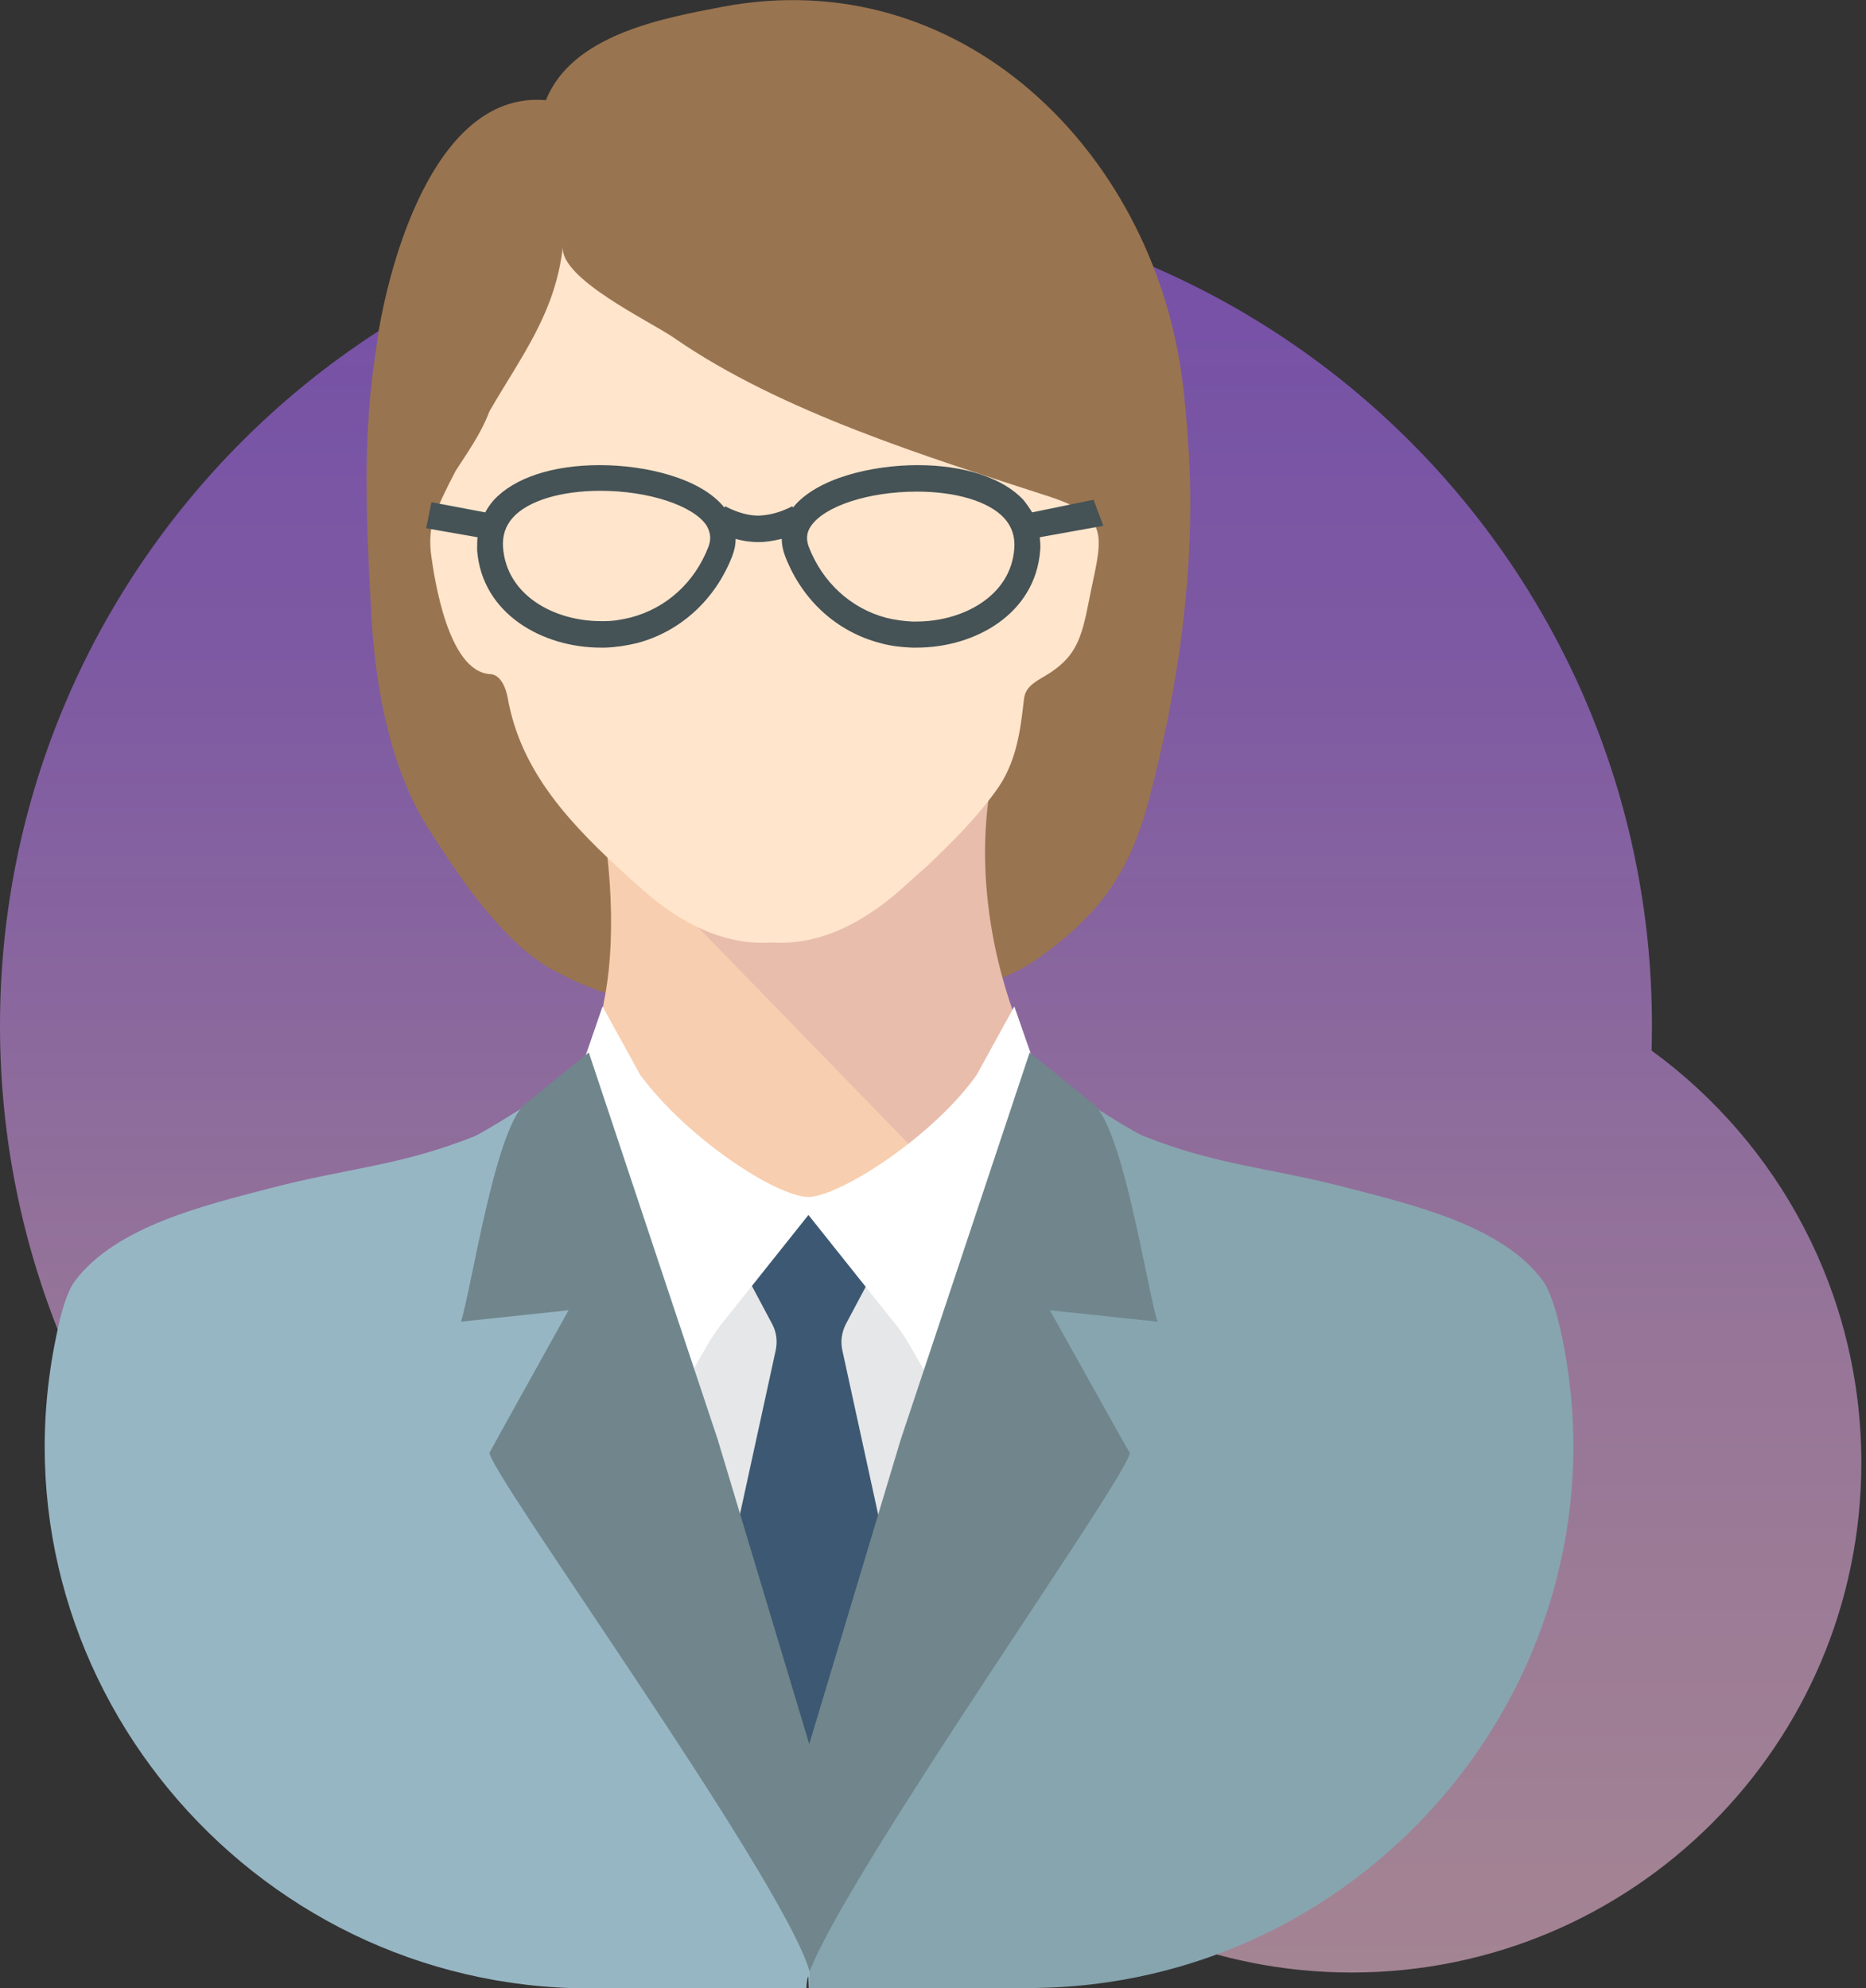
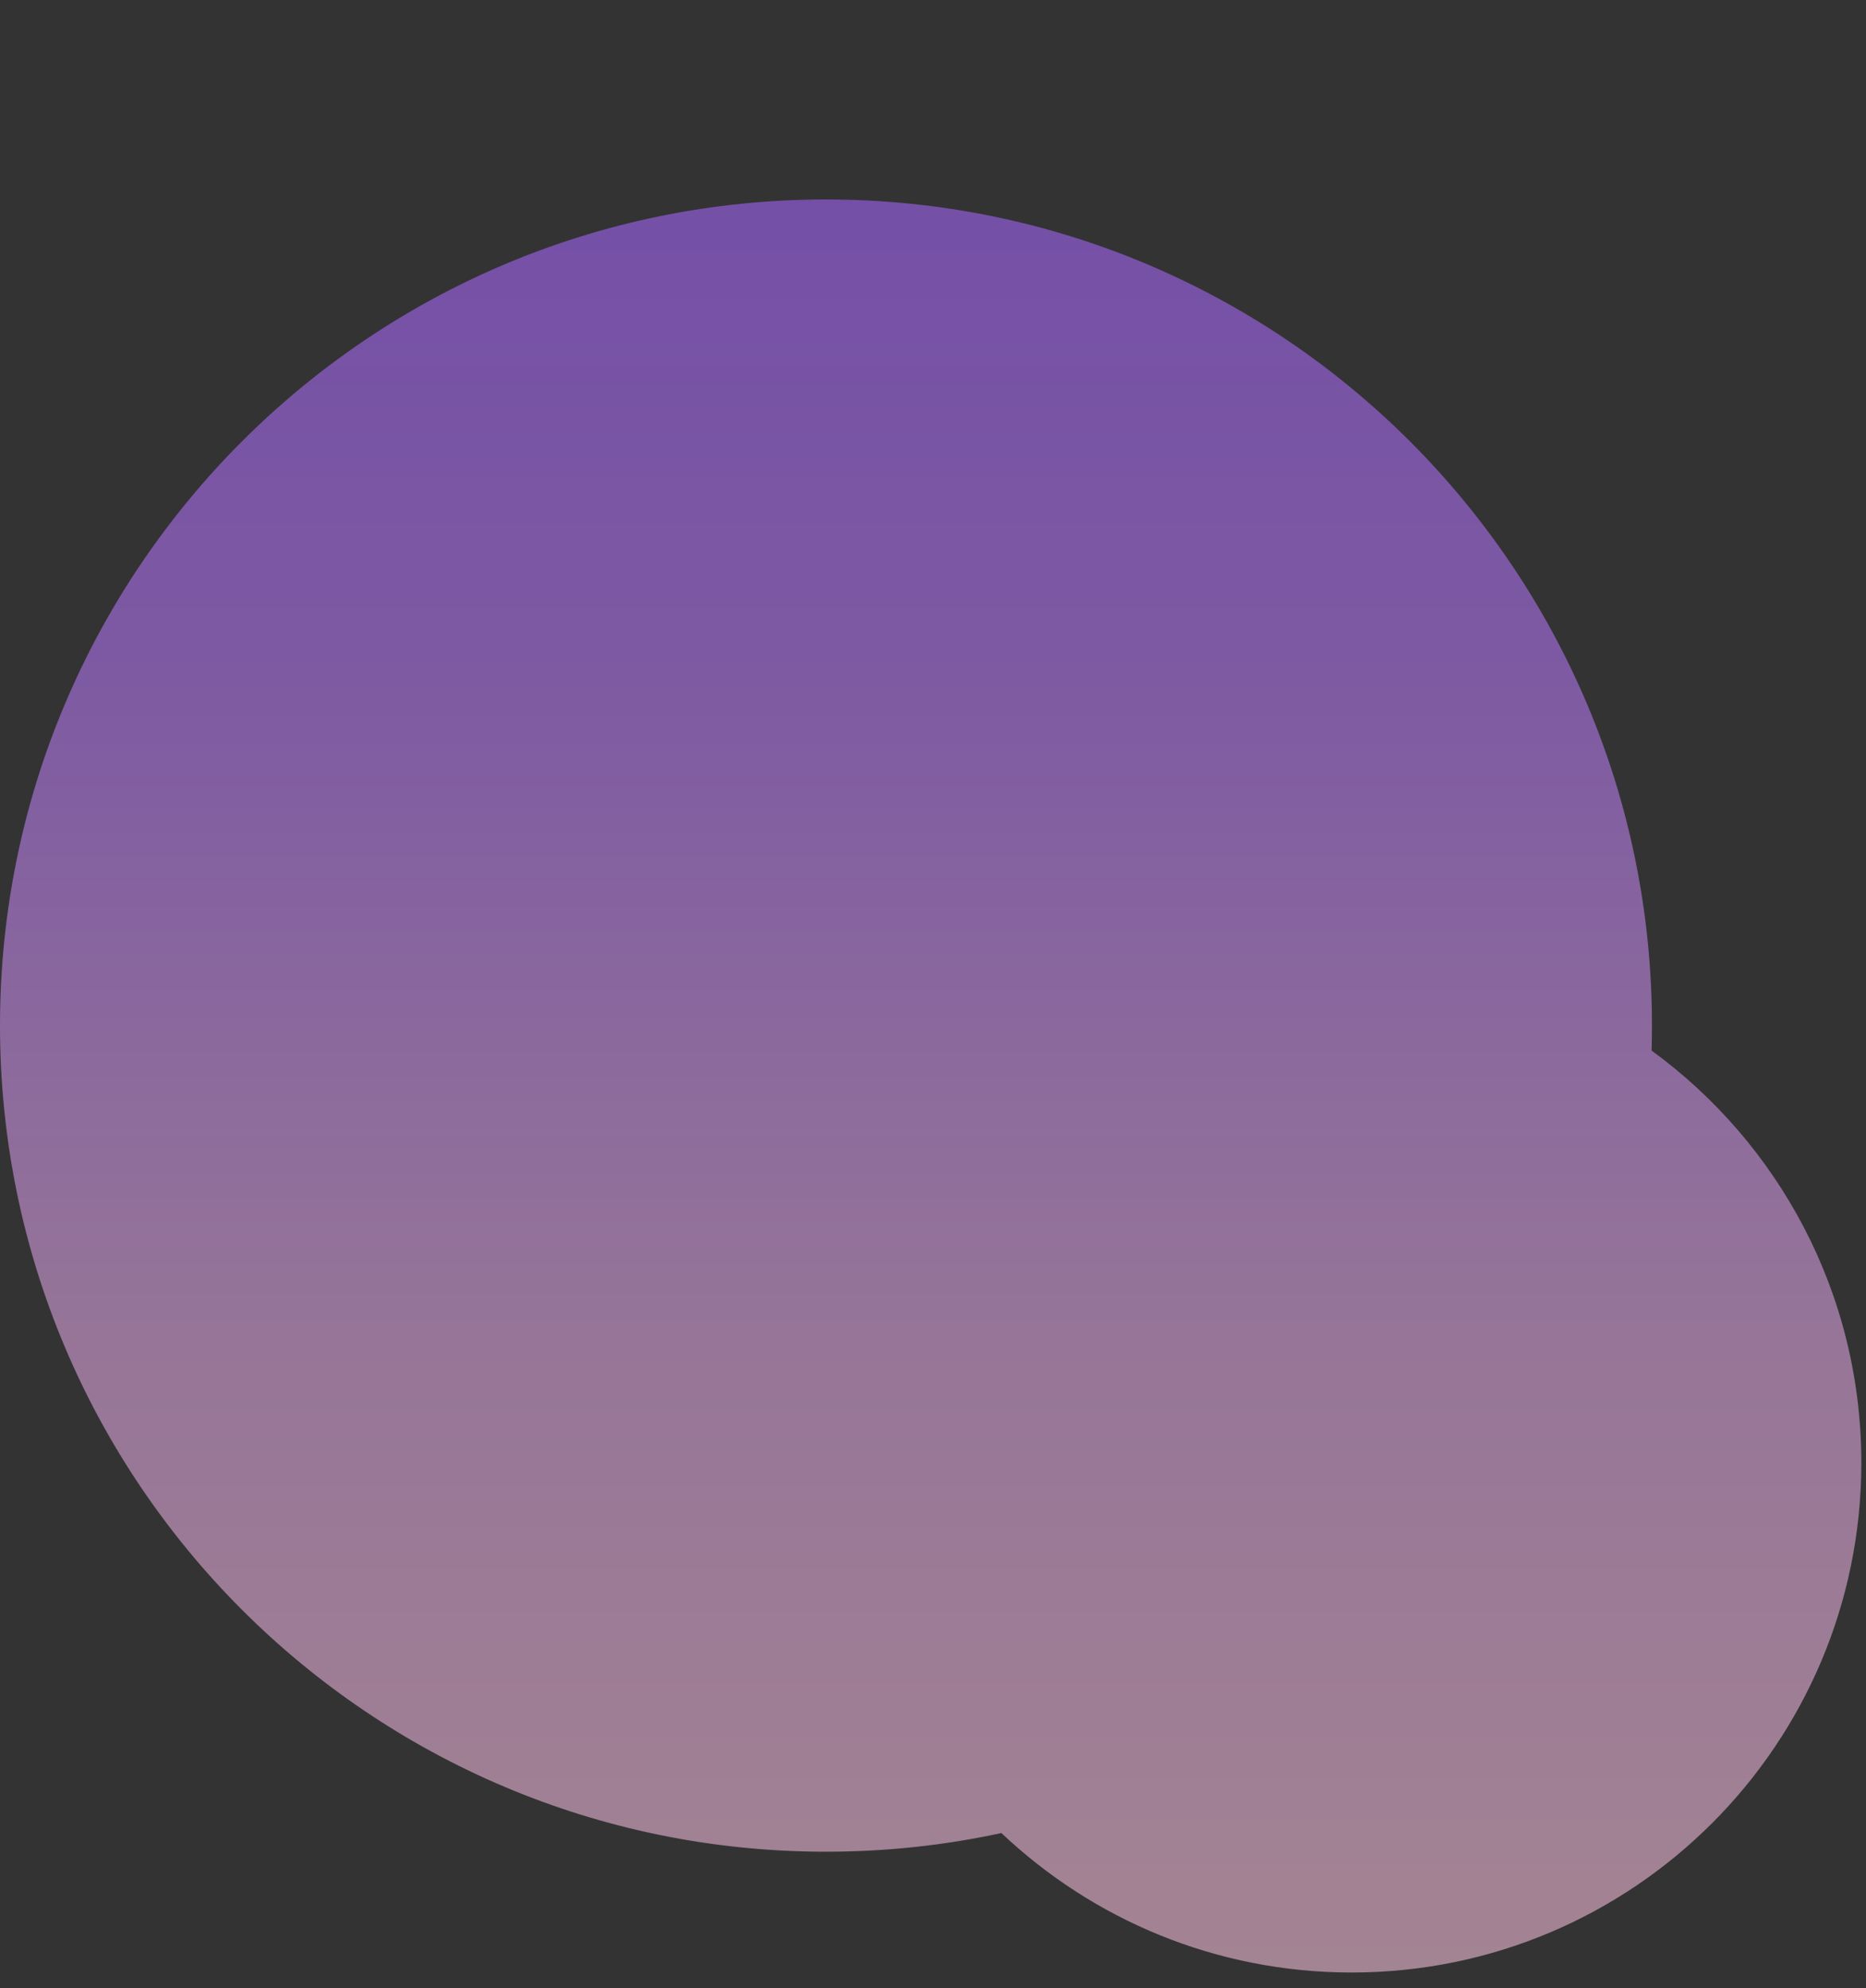
<svg xmlns="http://www.w3.org/2000/svg" width="92" height="98" viewBox="0 0 92 98" fill="none">
  <rect x="0" y="0" width="92" height="98" fill="#333333" stroke="none" />
  <path fill-rule="evenodd" clip-rule="evenodd" d="M81.429 51.788C81.441 51.379 81.447 50.968 81.447 50.557C81.447 28.066 63.215 9.833 40.724 9.833C18.233 9.833 0 28.066 0 50.557C0 73.048 18.233 91.28 40.724 91.28C43.691 91.28 46.585 90.963 49.373 90.36C53.875 94.621 59.953 97.235 66.642 97.235C80.52 97.235 91.77 85.985 91.77 72.107C91.77 63.756 87.697 56.357 81.429 51.788Z" fill="url(#paint0_linear)" fill-opacity="0.6" />
  <g clip-path="url(#clip0)">
    <path d="M25.359 6.987C25.639 6.706 25.898 6.425 26.137 6.164C25.898 6.425 25.639 6.706 25.359 6.987Z" fill="#2B2924" />
-     <path d="M58.624 22.487C58.544 21.182 58.444 19.857 58.265 18.532C56.749 7.449 47.376 -1.907 35.59 0.341C32.658 0.903 28.211 1.707 26.915 4.939C21.65 4.477 19.336 12.348 18.658 16.384C18.538 17.227 18.419 18.05 18.319 18.873C17.9 22.728 18.1 26.603 18.319 30.458C18.518 33.911 19.236 37.887 21.131 40.858C22.607 43.187 24.801 46.48 27.273 47.825C32.339 50.556 37.863 50.295 43.348 49.432C46.06 49.01 48.892 48.91 51.265 47.183C54.197 45.075 55.672 43.047 56.63 39.493C58.086 33.972 58.923 28.229 58.624 22.487Z" fill="#997450" />
    <path d="M29.765 49.432C28.948 53.407 39.198 61.017 39.198 61.017L46.019 57.523L29.765 40.939C29.765 40.919 30.583 45.457 29.765 49.432Z" fill="#F7CEAF" />
    <path d="M48.771 39.152C49.469 34.373 29.766 40.919 29.766 40.919L46.877 58.527L50.287 50.737C50.307 50.737 47.854 45.396 48.771 39.152Z" fill="#E8BDAC" />
    <path d="M49.07 39.031C50.107 37.646 50.306 36.06 50.486 34.453C50.566 33.751 51.224 33.53 51.802 33.148C53.019 32.325 53.318 31.522 53.677 29.675C54.275 26.583 54.933 25.519 51.722 24.475C45.799 22.547 38.48 20.299 33.215 16.644C32.059 15.841 27.571 13.733 27.751 12.147C27.392 15.42 25.697 17.568 24.141 20.258C24.141 20.279 24.141 20.279 24.121 20.299C23.703 21.403 23.044 22.306 22.466 23.21C22.007 24.073 21.608 24.916 21.329 25.679C21.21 26.221 21.17 26.784 21.269 27.446C21.409 28.41 22.067 33.108 24.161 33.229C24.66 33.249 24.919 33.851 25.019 34.333C25.657 38.088 28.19 40.698 31.021 43.268C31.201 43.428 31.401 43.609 31.58 43.77C33.754 45.717 35.908 46.601 38.041 46.46C40.175 46.601 42.329 45.717 44.503 43.77C44.902 43.408 45.301 43.047 45.719 42.685C46.916 41.541 48.093 40.376 49.07 39.031Z" fill="#FFE5CB" />
    <path d="M48.752 66.538C46.618 63.747 43.447 60.736 39.858 59.812C36.288 60.736 33.097 63.747 30.963 66.538C30.664 66.94 30.584 67.462 30.784 67.924L39.578 88.764C39.658 88.925 39.738 89.065 39.858 89.166C39.957 89.045 40.057 88.925 40.137 88.764L48.932 67.924C49.131 67.462 49.071 66.94 48.752 66.538Z" fill="#E6E7E8" />
-     <path d="M39.758 97.999C39.778 97.638 39.818 97.437 39.858 97.437C39.858 97.437 39.858 97.638 39.878 97.999H39.958L39.938 86.334C39.918 86.394 39.898 86.454 39.878 86.534C39.08 83.904 38.282 81.294 37.485 78.664C34.772 69.769 32.04 60.855 29.348 51.96C29.468 52.342 24.023 55.755 23.385 56.016C19.715 57.482 17.083 57.582 13.274 58.586C10.123 59.409 5.696 60.453 3.681 63.164C3.342 63.626 3.023 64.569 2.764 65.915C-0.686 82.519 12.237 98.019 29.089 98.019H39.758V97.999Z" fill="#97B6C4" />
+     <path d="M39.758 97.999C39.778 97.638 39.818 97.437 39.858 97.437C39.858 97.437 39.858 97.638 39.878 97.999H39.958L39.938 86.334C39.918 86.394 39.898 86.454 39.878 86.534C39.08 83.904 38.282 81.294 37.485 78.664C29.468 52.342 24.023 55.755 23.385 56.016C19.715 57.482 17.083 57.582 13.274 58.586C10.123 59.409 5.696 60.453 3.681 63.164C3.342 63.626 3.023 64.569 2.764 65.915C-0.686 82.519 12.237 98.019 29.089 98.019H39.758V97.999Z" fill="#97B6C4" />
    <path d="M50.687 98C67.539 98 80.462 82.5 77.012 65.895C76.732 64.57 76.413 63.607 76.074 63.145C74.08 60.414 69.633 59.39 66.482 58.567C62.672 57.563 60.04 57.463 56.37 55.997C55.732 55.756 50.288 52.323 50.408 51.941C47.695 60.836 44.983 69.751 42.271 78.645C41.493 81.195 40.715 83.765 39.938 86.315L39.957 98H50.687Z" fill="#87A5AF" />
-     <path d="M44.604 80.653L41.533 66.578C41.433 66.136 41.493 65.675 41.713 65.253L42.889 63.044C42.949 62.904 42.909 62.763 42.809 62.663C42.351 62.221 41.912 61.76 41.453 61.318C41.154 61.017 40.775 60.715 40.596 60.334C40.476 60.053 40.117 59.41 39.718 59.671C39.359 59.912 39.24 60.294 39.02 60.595C38.781 60.916 38.442 61.177 38.163 61.458C37.764 61.86 37.365 62.261 36.966 62.663C36.867 62.763 36.827 62.924 36.886 63.044L38.063 65.253C38.282 65.655 38.342 66.116 38.242 66.578L35.171 80.653C35.151 80.733 35.151 80.793 35.191 80.874L39.459 91.896C39.539 92.097 39.758 92.157 39.918 92.077C40.097 92.137 40.297 92.097 40.376 91.896L44.644 80.874C44.624 80.793 44.624 80.713 44.604 80.653Z" fill="#3D5872" />
    <path d="M52.324 56.258L50.01 49.612L48.155 52.985C46.061 55.957 41.495 58.949 39.859 59.009C38.244 58.969 33.876 56.117 31.563 52.985L29.708 49.612L27.415 56.258C27.375 56.358 27.375 56.459 27.415 56.559L31.623 70.313C31.742 70.694 32.261 72.742 32.5 70.453L34.853 66.337C35.133 65.855 35.452 65.394 35.811 64.972L39.859 59.892L43.908 64.972C44.267 65.394 44.586 65.855 44.865 66.337L47.218 70.453C47.457 72.742 47.976 70.694 48.096 70.313L52.304 56.559C52.343 56.459 52.343 56.358 52.324 56.258Z" fill="white" />
    <path d="M51.764 64.59L57.068 65.152C56.53 63.466 55.313 55.154 53.758 54.31L50.766 51.881L44.405 70.975L39.898 85.973L35.39 70.975L29.029 51.881L26.037 54.31C24.482 55.154 23.265 63.466 22.727 65.152L28.031 64.59C28.031 64.59 24.142 71.577 24.142 71.597C23.823 72.18 38.541 92.498 39.917 97.177C41.992 91.916 56.031 72.18 55.692 71.597C55.653 71.577 51.764 64.59 51.764 64.59Z" fill="#70868C" />
    <path d="M54.396 25.92L53.918 24.635L50.886 25.258C50.767 25.057 50.627 24.856 50.468 24.655C49.47 23.571 47.556 22.929 45.242 22.929C42.989 22.929 40.257 23.571 39.1 25.017L39.06 24.957C38.402 25.298 37.864 25.398 37.405 25.418C36.946 25.418 36.408 25.298 35.75 24.957L35.71 25.017C34.553 23.571 31.841 22.929 29.567 22.929C27.254 22.929 25.359 23.551 24.342 24.655C24.183 24.836 24.043 25.037 23.923 25.258L21.271 24.756L21.012 26.041L23.544 26.483C23.524 26.683 23.524 26.904 23.524 27.125C23.764 30.277 26.775 31.924 29.607 31.924C29.687 31.924 29.767 31.924 29.846 31.924C30.385 31.904 30.904 31.823 31.402 31.703C33.536 31.141 35.251 29.575 36.089 27.446C36.208 27.145 36.268 26.864 36.268 26.563C36.687 26.683 37.066 26.723 37.405 26.723C37.744 26.723 38.123 26.663 38.542 26.563C38.542 26.844 38.602 27.145 38.721 27.446C39.559 29.595 41.254 31.141 43.408 31.703C43.906 31.843 44.445 31.904 44.963 31.924C45.043 31.924 45.123 31.924 45.203 31.924C48.054 31.924 51.046 30.277 51.285 27.125C51.305 26.904 51.285 26.703 51.265 26.483L54.396 25.92ZM34.932 26.944C34.254 28.711 32.858 29.976 31.103 30.438C30.684 30.538 30.265 30.619 29.826 30.619H29.627C27.354 30.619 24.98 29.374 24.801 26.984C24.761 26.402 24.921 25.92 25.299 25.499C26.057 24.675 27.673 24.194 29.607 24.194C31.96 24.194 34.174 24.916 34.832 25.9C35.032 26.242 35.072 26.563 34.932 26.944ZM45.183 30.639H44.983C44.544 30.619 44.126 30.558 43.707 30.458C41.952 29.996 40.556 28.711 39.878 26.964C39.738 26.583 39.758 26.262 39.977 25.94C40.656 24.936 42.849 24.234 45.203 24.234C47.137 24.234 48.752 24.716 49.51 25.539C49.889 25.96 50.049 26.442 50.009 27.025C49.849 29.394 47.456 30.639 45.183 30.639Z" fill="#455256" />
  </g>
  <defs>
    <linearGradient id="paint0_linear" x1="48.016" y1="9.833" x2="48.016" y2="96.142" gradientUnits="userSpaceOnUse">
      <stop stop-color="#A163F5" />
      <stop offset="0.266" stop-color="#B074EE" />
      <stop offset="0.641" stop-color="#D8A1DD" />
      <stop offset="1" stop-color="#EFBAD3" />
    </linearGradient>
    <clipPath id="clip0">
-       <rect width="75.385" height="98" fill="white" transform="translate(2.186)" />
-     </clipPath>
+       </clipPath>
  </defs>
</svg>